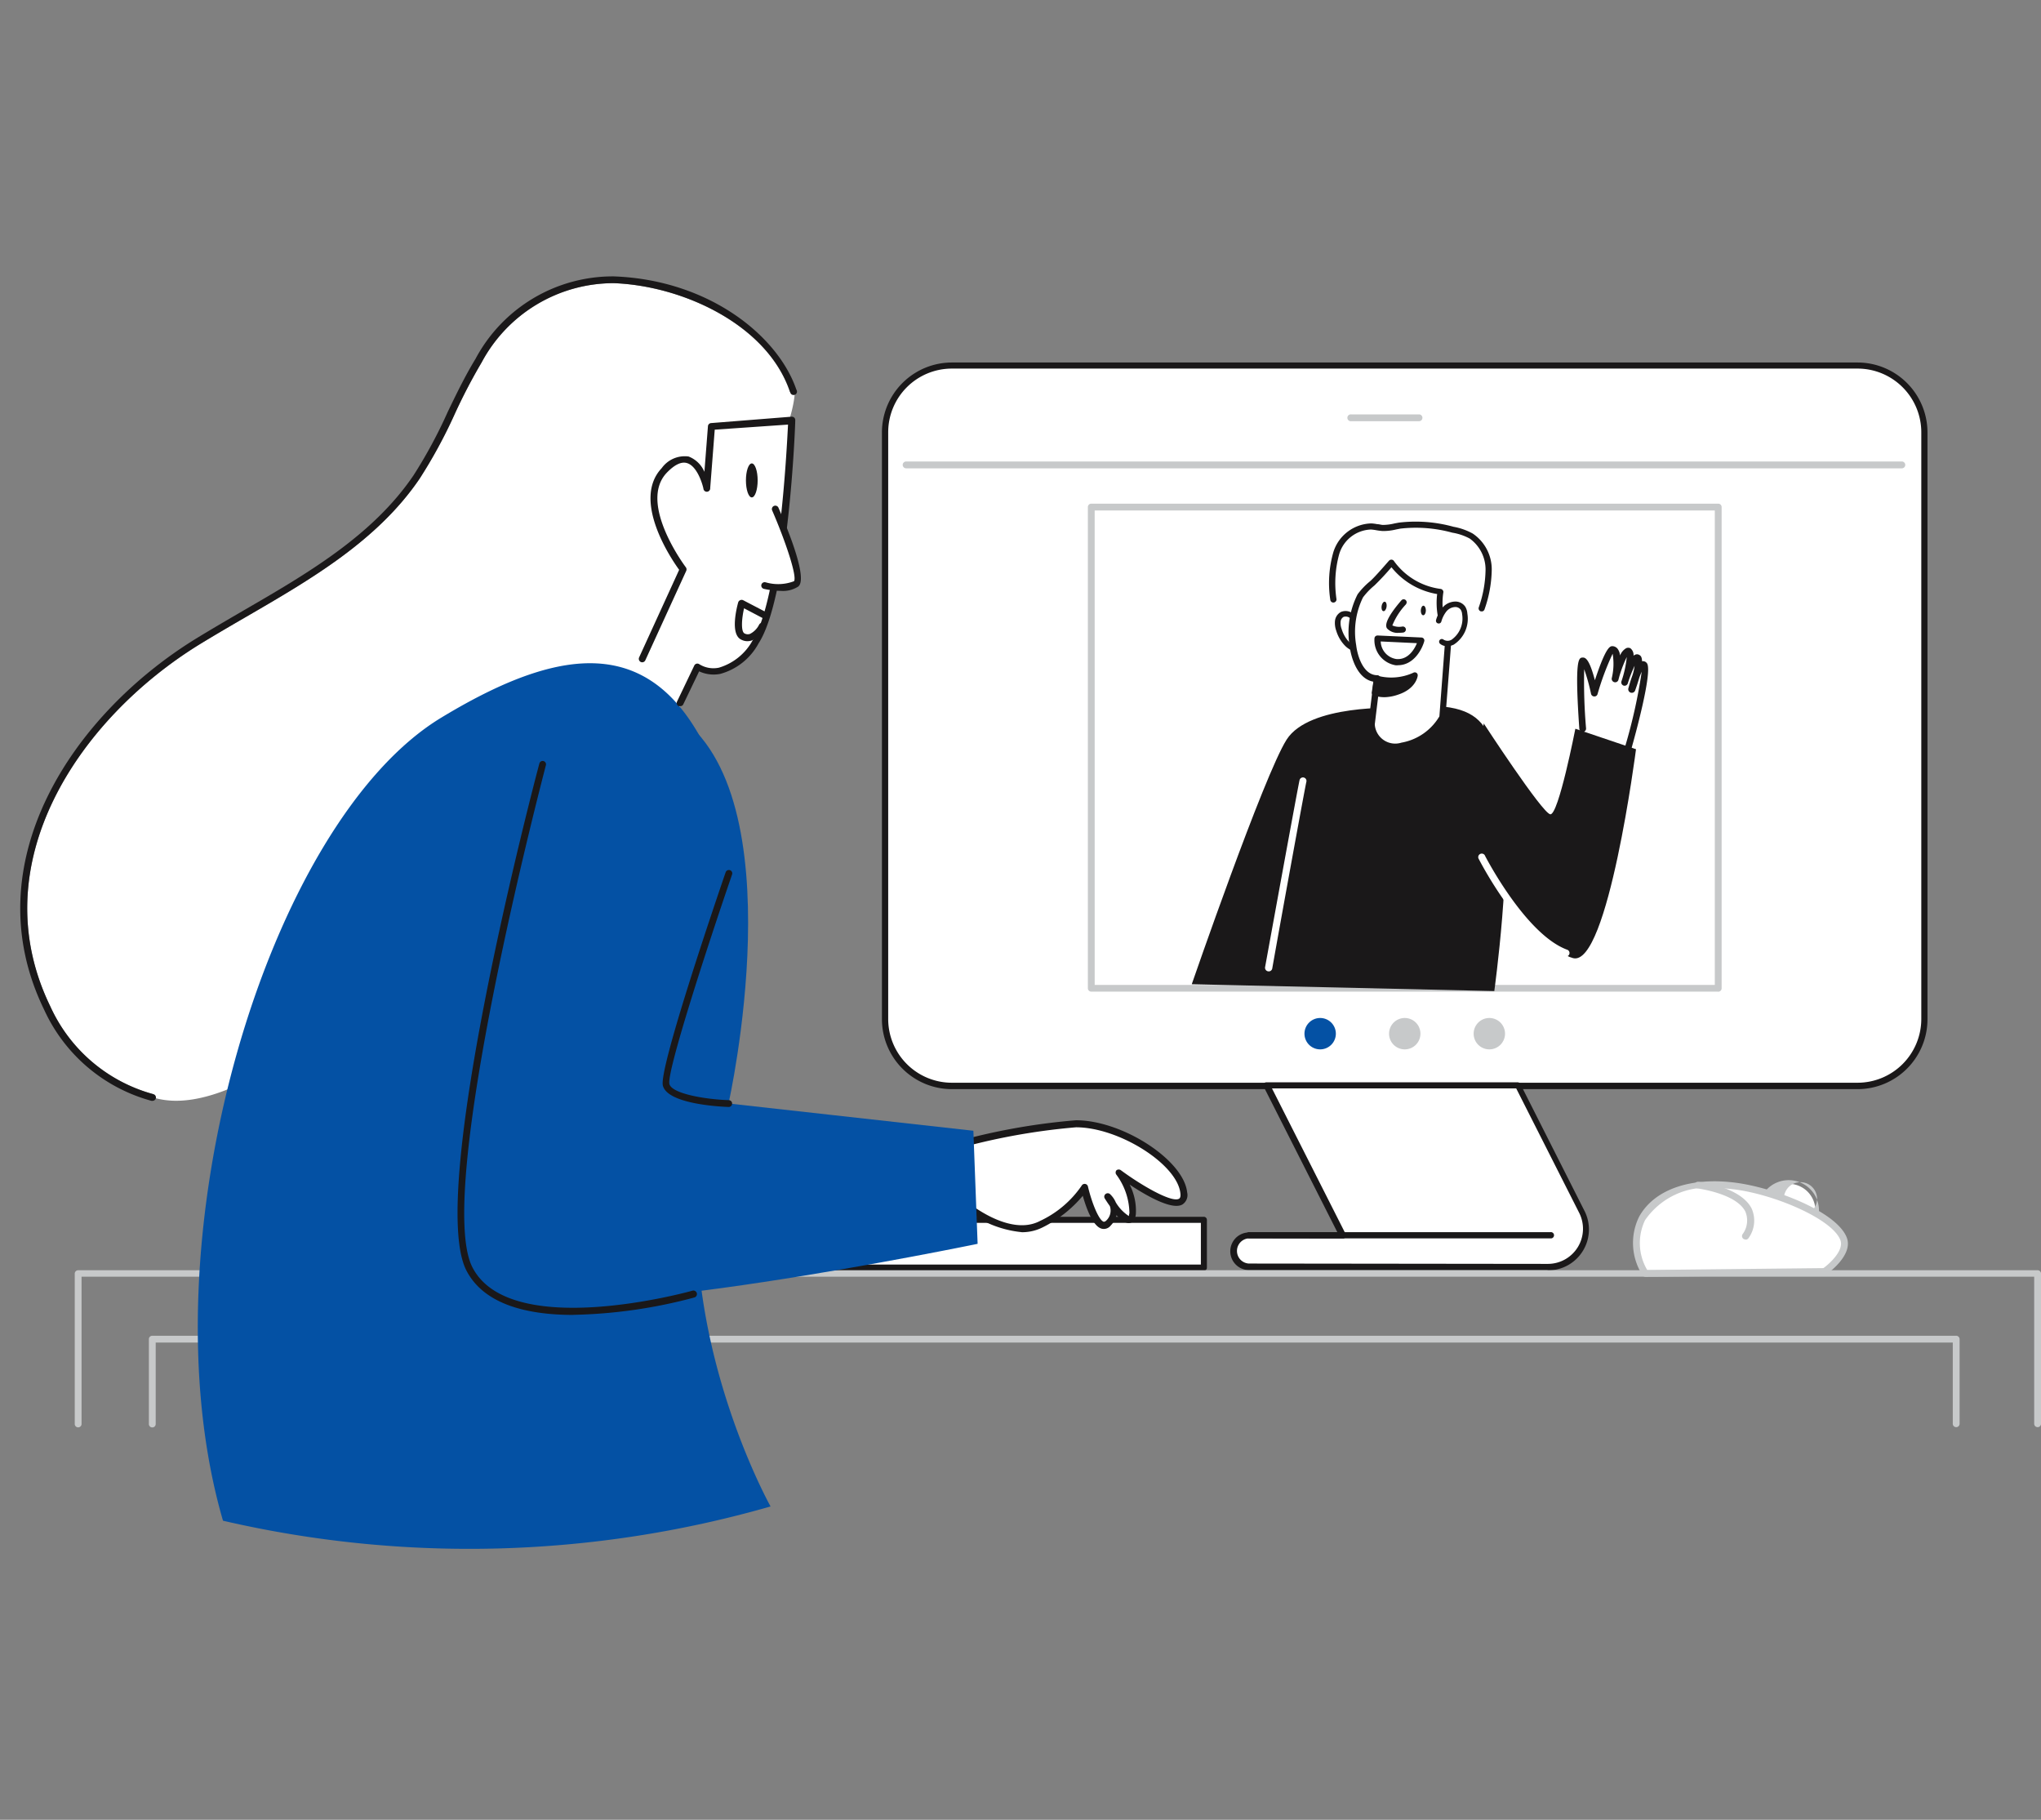
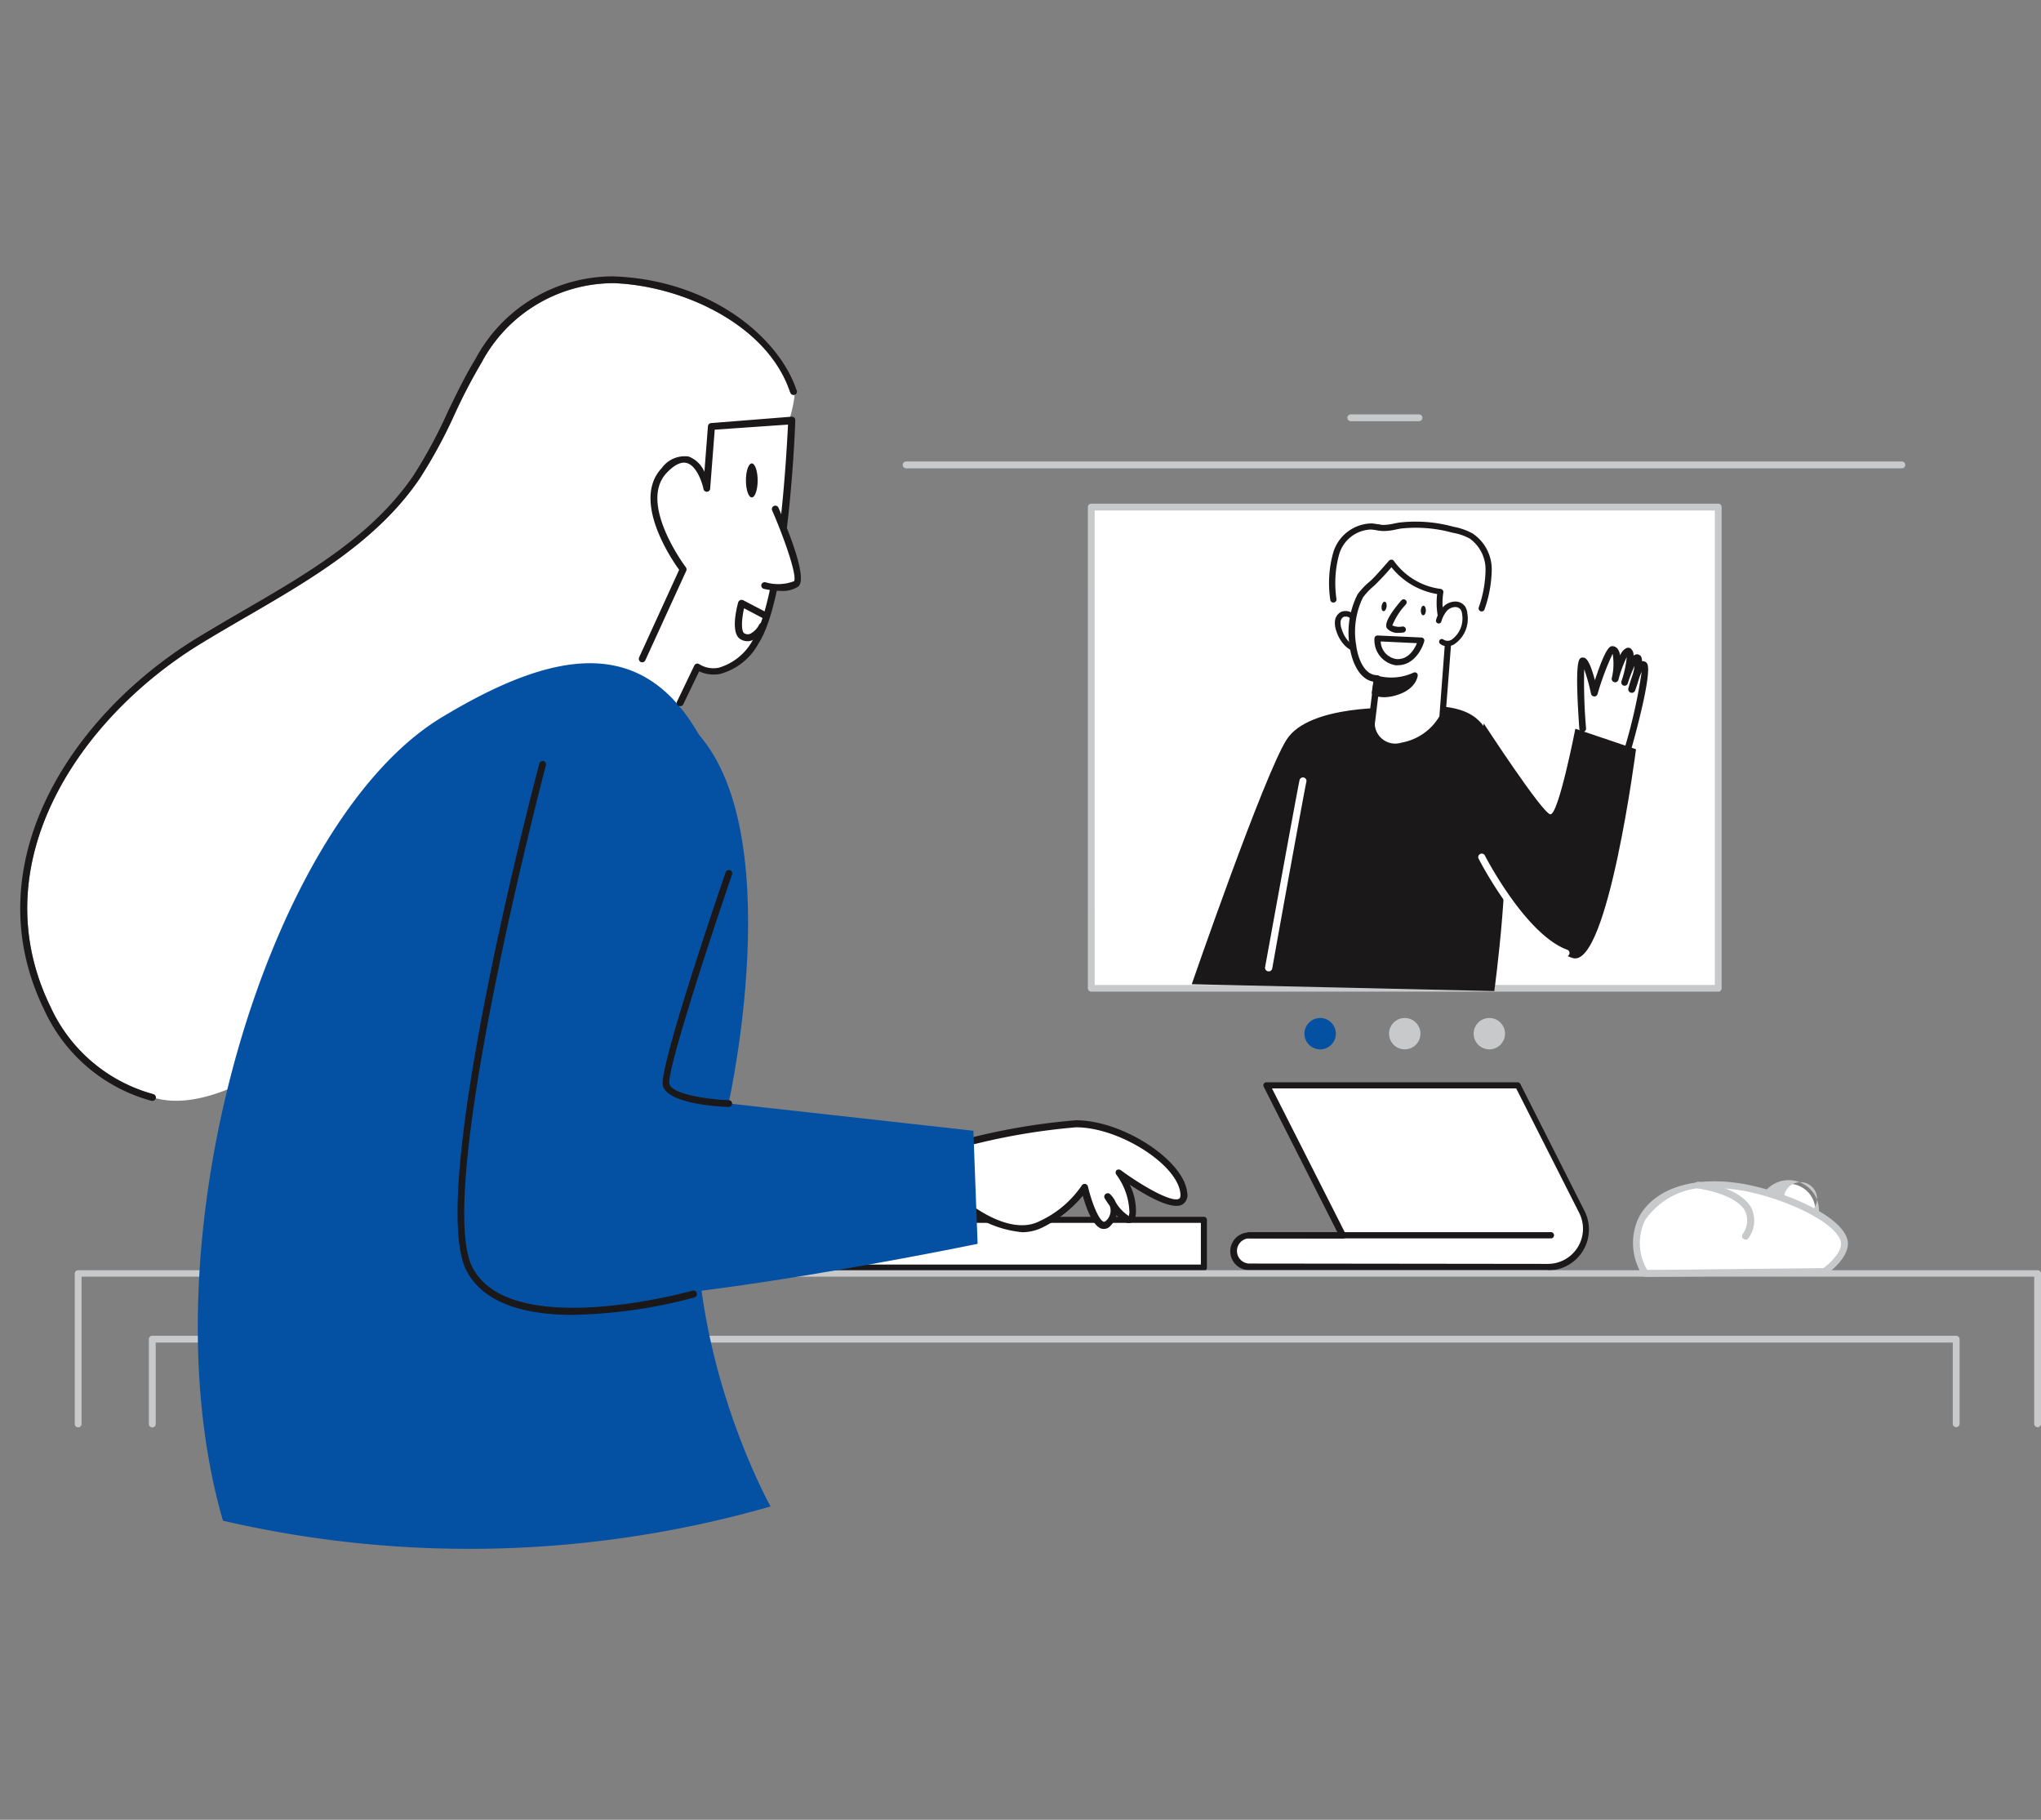
<svg xmlns="http://www.w3.org/2000/svg" width="100.954" height="90" viewBox="0 0 100.954 90">
  <rect x="0" y="0" width="100.954" height="90" fill="#808080" stroke="none" />
  <g transform="translate(3486 13028)">
    <rect width="100" height="90" transform="translate(-3486 -13028)" fill="none" />
    <g transform="translate(-0.022)">
      <path d="M27.844,20.59l1.051-2.375s1.4,1.012,2.875-1.242S33.557,6.029,33.557,6.029L29.6,6.34l-.237,3.037s-.53-2.491-2.1-.847.93,4.892.93,4.892l-2.52,5.507Z" transform="translate(-3480.374 -13013.25)" fill="#fff" />
      <path d="M6.655,40.594c8.653,2.309,30.981-27.84,31.6-34.814.008-.093-.235-.1-.237-.117C36.9,2.333,32.7.41,29.307.285A7.4,7.4,0,0,0,22.772,4.2a27.58,27.58,0,0,0-1.35,2.591A24.378,24.378,0,0,1,19.7,9.958c-2.079,3.058-5.368,4.967-8.551,6.813-.769.446-1.561.908-2.324,1.374C2.856,21.82-2,28.99,1.438,36.059a7.859,7.859,0,0,0,5.089,4.333" transform="translate(-3484.925 -13014.28)" fill="#fff" />
-       <path d="M39.578,3.735h44.8a3.3,3.3,0,0,1,3.306,3.3v29.03a3.3,3.3,0,0,1-3.306,3.3h-44.8a3.3,3.3,0,0,1-3.3-3.3V7.038a3.3,3.3,0,0,1,3.3-3.3" transform="translate(-3478.473 -13013.661)" fill="#fff" />
-       <path d="M84.4,39.549H39.6a3.462,3.462,0,0,1-3.458-3.459V7.071A3.463,3.463,0,0,1,39.6,3.612H84.4a3.462,3.462,0,0,1,3.458,3.449V36.08A3.46,3.46,0,0,1,84.4,39.549h0M39.6,3.913a3.149,3.149,0,0,0-3.148,3.149V36.08A3.151,3.151,0,0,0,39.6,39.232H84.4a3.155,3.155,0,0,0,3.152-3.151V7.061A3.153,3.153,0,0,0,84.4,3.913Z" transform="translate(-3478.497 -13013.684)" fill="#1a1819" />
      <rect width="31.006" height="23.796" transform="translate(-3432.001 -13002.921)" fill="#fff" />
      <path d="M75.957,33.665H44.948a.169.169,0,0,1-.169-.169V9.7a.169.169,0,0,1,.169-.169h31.01a.169.169,0,0,1,.169.169V33.5a.169.169,0,0,1-.169.169m-30.841-.337H75.789V9.869H45.116Z" transform="translate(-3476.948 -13012.622)" fill="#c7c9ca" />
      <path d="M68.121,40.165l-3.162-6.246H52.536l3.755,7.424H51.644a.776.776,0,0,0-.776.776v0a.777.777,0,0,0,.776.776h14.8a1.893,1.893,0,0,0,1.677-2.734" transform="translate(-3475.857 -13008.249)" fill="#fff" />
      <path d="M66.459,43.086h-14.8a.932.932,0,0,1,0-1.863h4.4l-3.645-7.2a.15.15,0,0,1,.132-.226H64.967a.159.159,0,0,1,.139.085l3.158,6.249A2.025,2.025,0,0,1,66.442,43.1Zm-14.79-1.57a.624.624,0,0,0,0,1.245l14.8.017a1.737,1.737,0,0,0,1.548-2.52L64.9,34.1H52.82l3.644,7.2a.158.158,0,0,1,0,.149.148.148,0,0,1-.132.074Z" transform="translate(-3475.882 -13008.271)" fill="#1a1819" />
      <path d="M66.457,40.39H51.546a.155.155,0,0,1,0-.307H66.47a.155.155,0,1,1,.046.307.15.15,0,0,1-.046,0Z" transform="translate(-3475.759 -13007.145)" fill="#1a1819" />
      <path d="M59.273,18.112s-4.319-.192-5.442,1.566-4.694,12.1-4.694,12.1l14.965.338s.907-6.58.39-9.314c-.6-3.191-.074-5.287-5.22-4.687" transform="translate(-3476.167 -13011.102)" fill="#1a1819" />
      <path d="M56.256,14.826a1.371,1.371,0,0,0-.259-.5.458.458,0,0,0-.513-.132.43.43,0,0,0-.226.337,1.006,1.006,0,0,0,.061.426,1.7,1.7,0,0,0,.394.675.984.984,0,0,0,.716.3" transform="translate(-3475.07 -13011.792)" fill="#fff" />
      <path d="M56.409,16.082a1.119,1.119,0,0,1-.772-.337,1.813,1.813,0,0,1-.429-.736,1.121,1.121,0,0,1-.064-.479.573.573,0,0,1,.3-.453.594.594,0,0,1,.675.163,1.47,1.47,0,0,1,.287.55.131.131,0,0,1-.075.17l0,0a.135.135,0,0,1-.172-.084,1.2,1.2,0,0,0-.23-.453.336.336,0,0,0-.357-.1.3.3,0,0,0-.149.241.837.837,0,0,0,.054.364,1.587,1.587,0,0,0,.361.631.853.853,0,0,0,.614.256.135.135,0,0,1,0,.27Z" transform="translate(-3475.091 -13011.814)" fill="#1a1819" />
      <path d="M57.094,17.751,56.82,20a1.172,1.172,0,0,0,1.5,1.057,2.841,2.841,0,0,0,2-1.4l.294-3.914a3.931,3.931,0,0,1-.388-2.295A3.484,3.484,0,0,1,57.806,12s-.676.794-.952,1.037a3.327,3.327,0,0,0-.591.617,3.923,3.923,0,0,0-.368,2.471c.074.627.415,1.623,1.2,1.623" transform="translate(-3474.963 -13012.179)" fill="#fff" />
      <path d="M58.021,21.263a1.309,1.309,0,0,1-.84-.27,1.456,1.456,0,0,1-.493-.959l.257-2.119c-.776-.131-1.1-1.137-1.178-1.744a4.181,4.181,0,0,1,.392-2.578,3.61,3.61,0,0,1,.618-.647c.269-.234.927-1.013.934-1.013a.157.157,0,0,1,.129-.053.151.151,0,0,1,.121.073,3.374,3.374,0,0,0,2.308,1.374.152.152,0,0,1,.1.061.13.13,0,0,1,.031.111,3.34,3.34,0,0,0,.3,1.991.623.623,0,0,1,.1.294s0,.121-.3,3.914a.159.159,0,0,1,0,.058,2.987,2.987,0,0,1-2.119,1.485,2.1,2.1,0,0,1-.355.024M57.01,20.041a1.012,1.012,0,0,0,1.086.933,1.061,1.061,0,0,0,.233-.045,2.732,2.732,0,0,0,1.876-1.3c.029-.375.29-3.847.294-3.878s-.038-.084-.068-.145a3.655,3.655,0,0,1-.337-2.025,3.671,3.671,0,0,1-2.261-1.326q-.4.471-.84.9a3.406,3.406,0,0,0-.567.591,3.863,3.863,0,0,0-.337,2.361c.064.551.357,1.485,1.042,1.488a.153.153,0,0,1,.153.151v.021l-.274,2.248Z" transform="translate(-3474.986 -13012.201)" fill="#1a1819" />
      <path d="M56.817,17.587a1.649,1.649,0,0,0,1.113-.034c.81-.267.868-.813.868-.813a2.74,2.74,0,0,1-1.876.162Z" transform="translate(-3474.79 -13011.329)" fill="#1a1819" />
      <path d="M57.309,17.834a1.544,1.544,0,0,1-.5-.078.147.147,0,0,1-.074-.033.159.159,0,0,1-.044-.152l.1-.675a.154.154,0,0,1,.064-.1.146.146,0,0,1,.114-.024,2.621,2.621,0,0,0,1.769-.145.151.151,0,0,1,.154,0,.145.145,0,0,1,.067.142c0,.027-.077.644-.965.938a2.226,2.226,0,0,1-.691.129M57,17.5a1.734,1.734,0,0,0,.9-.067,1.291,1.291,0,0,0,.62-.4,3.238,3.238,0,0,1-1.458.061Z" transform="translate(-3474.813 -13011.354)" fill="#1a1819" />
      <path d="M58.119,13.667s-.847,1.012-.7,1.208.647.139.647.139" transform="translate(-3474.685 -13011.881)" fill="#fff" />
      <path d="M57.916,15.2a.708.708,0,0,1-.58-.216c-.149-.2.091-.675.705-1.387a.148.148,0,0,1,.231.186l0,.006a3.342,3.342,0,0,0-.676,1.046.853.853,0,0,0,.5.054.151.151,0,0,1,.169.127.153.153,0,0,1-.129.17,1.831,1.831,0,0,1-.212.013" transform="translate(-3474.705 -13011.903)" fill="#1a1819" />
      <path d="M57.1,13.859c.02-.129.092-.225.159-.215s.107.124.087.254-.091.224-.159.213-.107-.124-.087-.252" transform="translate(-3474.74 -13011.885)" fill="#1a1819" />
      <path d="M58.744,14.042c.006-.131.065-.235.132-.232s.121.11.119.241-.064.235-.134.232-.121-.11-.117-.241" transform="translate(-3474.445 -13011.854)" fill="#1a1819" />
      <path d="M59.5,14.563a1.626,1.626,0,0,1,.263-.53.7.7,0,0,1,.591-.284.47.47,0,0,1,.354.2.689.689,0,0,1,.085.27,1.407,1.407,0,0,1-.594,1.4.51.51,0,0,1-.533,0" transform="translate(-3474.309 -13011.866)" fill="#fff" />
      <path d="M59.933,15.843a.528.528,0,0,1-.337-.108.134.134,0,0,1,.149-.224l.02.015a.386.386,0,0,0,.384,0,1.283,1.283,0,0,0,.524-1.265.469.469,0,0,0-.065-.216.33.33,0,0,0-.249-.138.591.591,0,0,0-.476.236,1.456,1.456,0,0,0-.239.489.134.134,0,0,1-.169.084.132.132,0,0,1-.09-.163v-.006a1.714,1.714,0,0,1,.288-.573.846.846,0,0,1,.705-.337.588.588,0,0,1,.455.259.759.759,0,0,1,.1.337,1.522,1.522,0,0,1-.676,1.535.743.743,0,0,1-.33.074" transform="translate(-3474.331 -13011.886)" fill="#1a1819" />
      <path d="M56.925,15.18l2.166.1s-.314,1.15-1.238,1.073-.928-1.178-.928-1.178" transform="translate(-3474.771 -13011.609)" fill="#fff" />
      <path d="M57.963,16.535h-.1A1.255,1.255,0,0,1,56.8,15.212a.153.153,0,0,1,.046-.111.169.169,0,0,1,.112-.041l2.17.1a.153.153,0,0,1,.112.061.145.145,0,0,1,.022.127c-.116.415-.529,1.182-1.3,1.182m-.853-1.175a.907.907,0,0,0,.778.87c.584.047.894-.493,1.013-.785Z" transform="translate(-3474.793 -13011.631)" fill="#1a1819" />
      <path d="M52.385,30.6h-.031a.18.18,0,0,1-.142-.2c.169-.925,1.644-9.029,1.708-9.262a.171.171,0,0,1,.21-.121h0a.175.175,0,0,1,.125.212c-.058.219-1.249,6.749-1.688,9.233a.175.175,0,0,1-.185.142" transform="translate(-3475.616 -13010.563)" fill="#fff" />
      <path d="M61.5,18.748s2.885,4.427,3.29,4.494,1.242-4.231,1.242-4.231l3,1.013S67.644,30.8,65.92,30.356s-5.19-5.575-5.19-5.575Z" transform="translate(-3474.088 -13010.97)" fill="#1a1819" />
      <path d="M65.464,29.279a.172.172,0,0,1-.06,0c-2.164-.814-4.137-4.639-4.222-4.8a.175.175,0,0,1,.048-.243.177.177,0,0,1,.244.048.208.208,0,0,1,.018.037c.02.037,1.994,3.87,4.05,4.636a.172.172,0,0,1,.12.211.17.17,0,0,1-.182.126Z" transform="translate(-3474.013 -13009.991)" fill="#fff" />
      <path d="M65.562,19.545s-.23-3.323,0-3.344.577,1.586.577,1.586.676-2.17.9-2.159.29.442.134,1.458c0,0,.412-1.5.675-1.349s-.2,1.538-.2,1.538.429-1.349.638-1.211-.274,1.532-.274,1.532.388-1.451.6-1.16-.544,3.2-.774,4" transform="translate(-3473.24 -13011.529)" fill="#fff" />
      <path d="M67.851,20.627a.106.106,0,0,1-.047,0,.165.165,0,0,1-.116-.2v0a26.506,26.506,0,0,0,.807-3.653c-.038.08-.078.178-.119.29-.051.176-.114.381-.2.617a.176.176,0,1,1-.337-.1c.067-.249.132-.452.192-.613a2.471,2.471,0,0,0,.112-.486,6.726,6.726,0,0,0-.337.867.165.165,0,0,1-.206.11H67.6a.169.169,0,0,1-.107-.213,5.254,5.254,0,0,0,.263-1.2,5.939,5.939,0,0,0-.412,1.124.166.166,0,0,1-.2.121.173.173,0,0,1-.132-.192,3.018,3.018,0,0,0,.045-1.216,13.263,13.263,0,0,0-.746,1.994.159.159,0,0,1-.169.119.166.166,0,0,1-.154-.132,9.662,9.662,0,0,0-.338-1.215,26.857,26.857,0,0,0,.092,2.922.168.168,0,0,1-.154.182h0a.175.175,0,0,1-.179-.158c-.243-3.49-.024-3.506.156-3.523.108,0,.314-.027.614,1.123.564-1.714.765-1.686.877-1.686a.34.34,0,0,1,.243.125.654.654,0,0,1,.125.337.717.717,0,0,1,.294-.357.24.24,0,0,1,.219,0,.421.421,0,0,1,.154.367.281.281,0,0,1,.088-.053.215.215,0,0,1,.2.017c.045.024.129.074.132.31a.242.242,0,0,1,.243.1c.3.408-.642,3.773-.749,4.153a.167.167,0,0,1-.152.129" transform="translate(-3473.269 -13011.552)" fill="#1a1819" />
      <path d="M62.442,14.722H62.4a.155.155,0,0,1-.1-.192,5.819,5.819,0,0,0,.337-1.866,1.883,1.883,0,0,0-.785-1.543,2.751,2.751,0,0,0-.861-.29,6.788,6.788,0,0,0-2.569-.2l-.209.041a2.65,2.65,0,0,1-.675.077,3.055,3.055,0,0,1-.31-.04,2.36,2.36,0,0,0-.257-.034A1.7,1.7,0,0,0,55.4,11.885a5.386,5.386,0,0,0-.136,2.237.155.155,0,0,1-.142.165.153.153,0,0,1-.165-.138v0a5.55,5.55,0,0,1,.154-2.362,2.019,2.019,0,0,1,1.88-1.414,2.105,2.105,0,0,1,.284.037c.091,0,.182.031.272.038a2.466,2.466,0,0,0,.587-.074l.216-.04a7,7,0,0,1,2.7.205,3.088,3.088,0,0,1,.955.337,2.136,2.136,0,0,1,.938,1.795,6.133,6.133,0,0,1-.361,1.965.151.151,0,0,1-.138.091" transform="translate(-3475.135 -13012.487)" fill="#1a1819" />
      <path d="M86.447,8.1H37.182a.173.173,0,0,1-.169-.169.169.169,0,0,1,.169-.169H86.447a.169.169,0,0,1,0,.337" transform="translate(-3478.341 -13012.938)" fill="#c7c9ca" />
      <path d="M54.64,31.1a.776.776,0,1,1-.776.776.777.777,0,0,1,.776-.776" transform="translate(-3475.319 -13008.754)" fill="#0451a4" />
      <path d="M58.188,31.1a.776.776,0,1,1-.776.776.777.777,0,0,1,.776-.776" transform="translate(-3474.683 -13008.754)" fill="#c7c9ca" />
      <path d="M61.736,31.1a.776.776,0,1,1-.776.776.777.777,0,0,1,.776-.776" transform="translate(-3474.047 -13008.754)" fill="#c7c9ca" />
      <path d="M59.218,6.124H55.844a.169.169,0,1,1,0-.337h3.374a.169.169,0,0,1,0,.337" transform="translate(-3474.995 -13013.293)" fill="#c7c9ca" />
      <path d="M94.791,48.947a.169.169,0,0,1-.169-.169V44.763H5.733v4.016a.169.169,0,1,1-.337,0V44.595a.169.169,0,0,1,.169-.169H94.791a.172.172,0,0,1,.169.169v4.184a.169.169,0,0,1-.169.169" transform="translate(-3484.01 -13006.365)" fill="#c7c9ca" />
      <rect width="22.226" height="2.369" transform="translate(-3448.66 -12967.673)" fill="#fff" />
      <path d="M53.042,42.11H30.82a.158.158,0,0,1-.156-.154V39.594a.156.156,0,0,1,.156-.156H53.042a.153.153,0,0,1,.156.149v2.369A.155.155,0,0,1,53.042,42.11ZM30.972,41.8H52.9V39.739H30.972Z" transform="translate(-3479.479 -13007.26)" fill="#1a1819" />
      <path d="M74.372,38.054a1.326,1.326,0,1,1-1.326,1.326,1.325,1.325,0,0,1,1.326-1.326" transform="translate(-3471.88 -13007.508)" fill="#fff" />
      <path d="M74.4,40.9a1.5,1.5,0,1,1,1.5-1.5v0a1.5,1.5,0,0,1-1.5,1.5m0-2.656a.821.821,0,1,0,.007-.007H74.4Z" transform="translate(-3471.906 -13007.534)" fill="#c7c9ca" />
      <path d="M68.23,42.475a2.779,2.779,0,0,1-.162-2.7c.742-1.35,2.524-1.846,4.5-1.619s5.016,1.458,5.47,2.622c.294.756-.94,1.619-.94,1.619Z" transform="translate(-3472.825 -13007.499)" fill="#fff" />
      <path d="M68.256,42.672a.162.162,0,0,1-.138-.074,2.942,2.942,0,0,1-.172-2.892c.725-1.32,2.466-1.958,4.666-1.7,1.893.216,5.1,1.414,5.608,2.727.338.867-.945,1.777-1.012,1.818a.264.264,0,0,1-.1.031l-8.865.094Zm3.432-4.387a3.711,3.711,0,0,0-3.445,1.586,2.615,2.615,0,0,0,.107,2.466l8.716-.094c.337-.246,1.03-.894.836-1.39-.408-1.052-3.32-2.284-5.327-2.513a8.276,8.276,0,0,0-.888-.058Z" transform="translate(-3472.851 -13007.527)" fill="#c7c9ca" />
      <path d="M70.356,38.108s3.593.419,2.362,2.524" transform="translate(-3472.363 -13007.498)" fill="#fff" />
      <path d="M72.741,40.826a.2.2,0,0,1-.085-.024.172.172,0,0,1-.06-.232,1.138,1.138,0,0,0,.142-1.127c-.452-.9-2.362-1.14-2.362-1.144a.165.165,0,0,1-.149-.18v0a.168.168,0,0,1,.186-.149c.087,0,2.105.259,2.638,1.326a1.474,1.474,0,0,1-.149,1.451.17.17,0,0,1-.162.085" transform="translate(-3472.386 -13007.524)" fill="#c7c9ca" />
      <path d="M99.375,49.44a.169.169,0,0,1-.169-.169V42H2.623v7.268a.169.169,0,1,1-.337,0V41.848a.169.169,0,0,1,.169-.169H99.375a.169.169,0,0,1,.169.169v7.424a.169.169,0,0,1-.169.169" transform="translate(-3484.567 -13006.858)" fill="#c7c9ca" />
      <path d="M39.718,39.512s2.177,1.862,3.833.982a5.073,5.073,0,0,0,2.139-1.826s.567,2.433,1.189,1.761a.894.894,0,0,0-.021-1.264l-.029-.028s1.14,1.809,1.242.827a3.449,3.449,0,0,0-.676-2.024s3.375,2.484,3.21.981-3.105-3.414-5.332-3.414A32.053,32.053,0,0,0,38.9,36.7" transform="translate(-3478.002 -13007.965)" fill="#fff" />
      <path d="M42.59,40.923a5.342,5.342,0,0,1-2.949-1.262.169.169,0,0,1,.219-.257c.02,0,2.106,1.778,3.642.962a5.115,5.115,0,0,0,2.051-1.738.169.169,0,0,1,.172-.091.166.166,0,0,1,.142.129c.186.789.54,1.686.787,1.744a.2.2,0,0,0,.118-.06.677.677,0,0,0,.179-.716c-.094-.132-.179-.259-.25-.375a.165.165,0,0,1,.034-.219.17.17,0,0,1,.223,0,1.222,1.222,0,0,1,.287.412,2.062,2.062,0,0,0,.647.676.58.58,0,0,1,.027-.142,3.264,3.264,0,0,0-.642-1.9.173.173,0,0,1,0-.223.179.179,0,0,1,.223,0c.966.715,2.5,1.619,2.872,1.407.061-.034.085-.125.067-.27-.149-1.434-3.037-3.263-5.162-3.263a31.9,31.9,0,0,0-6.321,1.185.176.176,0,0,1-.094-.338,31.88,31.88,0,0,1,6.412-1.195c2.3,0,5.334,1.968,5.5,3.567a.553.553,0,0,1-.237.6c-.515.294-1.8-.448-2.607-.985a2.864,2.864,0,0,1,.307,1.458q-.041.38-.283.435c-.2.047-.439-.129-.676-.377a1.076,1.076,0,0,1-.283.506.43.43,0,0,1-.449.158c-.441-.118-.769-1.039-.934-1.626a6.136,6.136,0,0,1-1.974,1.555,2.257,2.257,0,0,1-1.046.246" transform="translate(-3478.032 -13007.985)" fill="#1a1819" />
      <path d="M35.778,57.925s-4.086-7.3-3.62-15.522,4.049-11.492,1.4-19.57-7.424-7.94-14.064-3.921c-8.564,5.179-14.819,25.9-10.8,39.719a54.021,54.021,0,0,0,27.083-.705" transform="translate(-3483.642 -13011.422)" fill="#0451a4" />
      <path d="M22.008,24.711c0,.415-4.245,20.5-1.451,22.365s23.283-2.382,23.283-2.382l-.21-5.592-12.11-1.349s3.418-15.212-2.589-19.233-6.924,6.191-6.924,6.191" transform="translate(-3481.462 -13011.179)" fill="#0451a4" />
      <path d="M24.07,47.718c-2.221,0-4.414-.489-5.292-2.2-1.973-3.843,3.375-24.207,3.611-25.071a.168.168,0,0,1,.205-.121h0a.169.169,0,0,1,.118.205c-.054.213-5.551,21.1-3.635,24.832,1.88,3.664,10.8,1.184,10.879,1.157a.175.175,0,1,1,.094.337,24.839,24.839,0,0,1-5.983.857" transform="translate(-3481.688 -13010.687)" fill="#1a1819" />
      <path d="M30.218,36.615h0c-.506-.017-3.037-.156-3.263-1.059-.212-.85,2.767-9.563,3.107-10.552a.173.173,0,0,1,.217-.1.168.168,0,0,1,.1.212c-1.275,3.711-3.242,9.786-3.1,10.362.121.486,1.795.763,2.946.8a.169.169,0,0,1,0,.337Z" transform="translate(-3480.146 -13009.868)" fill="#1a1819" />
      <path d="M27.988,20.2a.179.179,0,0,1-.071,0,.169.169,0,0,1-.083-.224v0l.854-1.784a.168.168,0,0,1,.224-.081.238.238,0,0,1,.029.017,1.318,1.318,0,0,0,.965.169,2.815,2.815,0,0,0,1.668-1.349c1.313-2.025,1.686-9.394,1.751-10.673L29.7,6.526,29.476,9.41a.169.169,0,1,1-.337.024c-.068-.307-.337-1.126-.821-1.258-.276-.078-.61.085-.992.482-1.434,1.508.921,4.644.945,4.674a.177.177,0,0,1,.021.172l-2.025,4.427a.169.169,0,0,1-.223.085.173.173,0,0,1-.085-.226l1.981-4.333c-.392-.537-2.362-3.445-.861-5.031a1.4,1.4,0,0,1,1.327-.573,1.393,1.393,0,0,1,.783.758l.175-2.254A.167.167,0,0,1,29.52,6.2L33.5,5.884a.186.186,0,0,1,.132.045.167.167,0,0,1,.051.127c0,.359-.337,8.774-1.813,11.035a3.07,3.07,0,0,1-1.9,1.514,1.7,1.7,0,0,1-1.042-.127l-.78,1.623a.166.166,0,0,1-.169.1" transform="translate(-3480.325 -13013.276)" fill="#1a1819" />
      <path d="M31.742,9.747s1.468,3.374,1.035,3.711-1.552.085-1.552.085" transform="translate(-3479.379 -13012.583)" fill="#fff" />
      <path d="M32.061,13.832a4.01,4.01,0,0,1-.847-.1.168.168,0,0,1-.129-.2v0a.167.167,0,0,1,.2-.126h.006a2.2,2.2,0,0,0,1.41-.053c.162-.234-.429-2-1.087-3.513a.17.17,0,0,1,.311-.134c.566,1.3,1.451,3.539.985,3.911a1.384,1.384,0,0,1-.847.216" transform="translate(-3479.404 -13012.609)" fill="#1a1819" />
      <path d="M30.728,7.844c.16,0,.29.376.29.84s-.13.841-.29.841-.29-.376-.29-.841.13-.84.29-.84" transform="translate(-3479.52 -13012.925)" fill="#1a1819" />
      <path d="M6.536,40.777H6.5a8.2,8.2,0,0,1-5.319-4.512c-3.533-7.257,1.418-14.6,7.511-18.349.767-.469,1.563-.932,2.333-1.381,3.148-1.824,6.411-3.711,8.436-6.708A23.8,23.8,0,0,0,21.146,6.7c.422-.874.857-1.775,1.374-2.623A7.7,7.7,0,0,1,29.356,0c4.724.172,8.129,2.949,9.033,5.6a.169.169,0,1,1-.3.145.143.143,0,0,1-.013-.038C36.956,2.383,32.757.46,29.36.335a7.408,7.408,0,0,0-6.537,3.918,27.87,27.87,0,0,0-1.349,2.592A24.533,24.533,0,0,1,19.75,10.01c-2.079,3.057-5.369,4.967-8.551,6.813-.769.445-1.561.907-2.324,1.373C2.908,21.87-1.951,29.04,1.491,36.11a7.862,7.862,0,0,0,5.089,4.333.168.168,0,0,1,.129.2h0a.172.172,0,0,1-.172.132" transform="translate(-3484.977 -13014.331)" fill="#1a1819" />
      <path d="M30.61,15.609a.661.661,0,0,1-.337-.085c-.537-.279-.206-1.576-.136-1.831a.171.171,0,0,1,.1-.112.173.173,0,0,1,.145,0l1.215.634a.169.169,0,1,1-.156.3l-1.012-.533c-.129.564-.152,1.151.02,1.242a.339.339,0,0,0,.267.027,1.012,1.012,0,0,0,.455-.455.168.168,0,0,1,.225-.078h0a.164.164,0,0,1,.077.221l0,0a1.358,1.358,0,0,1-.651.629.648.648,0,0,1-.206.04" transform="translate(-3479.603 -13011.898)" fill="#1a1819" />
      <rect width="99.954" height="62.914" transform="translate(-3484.977 -13014.33)" fill="none" />
    </g>
  </g>
</svg>